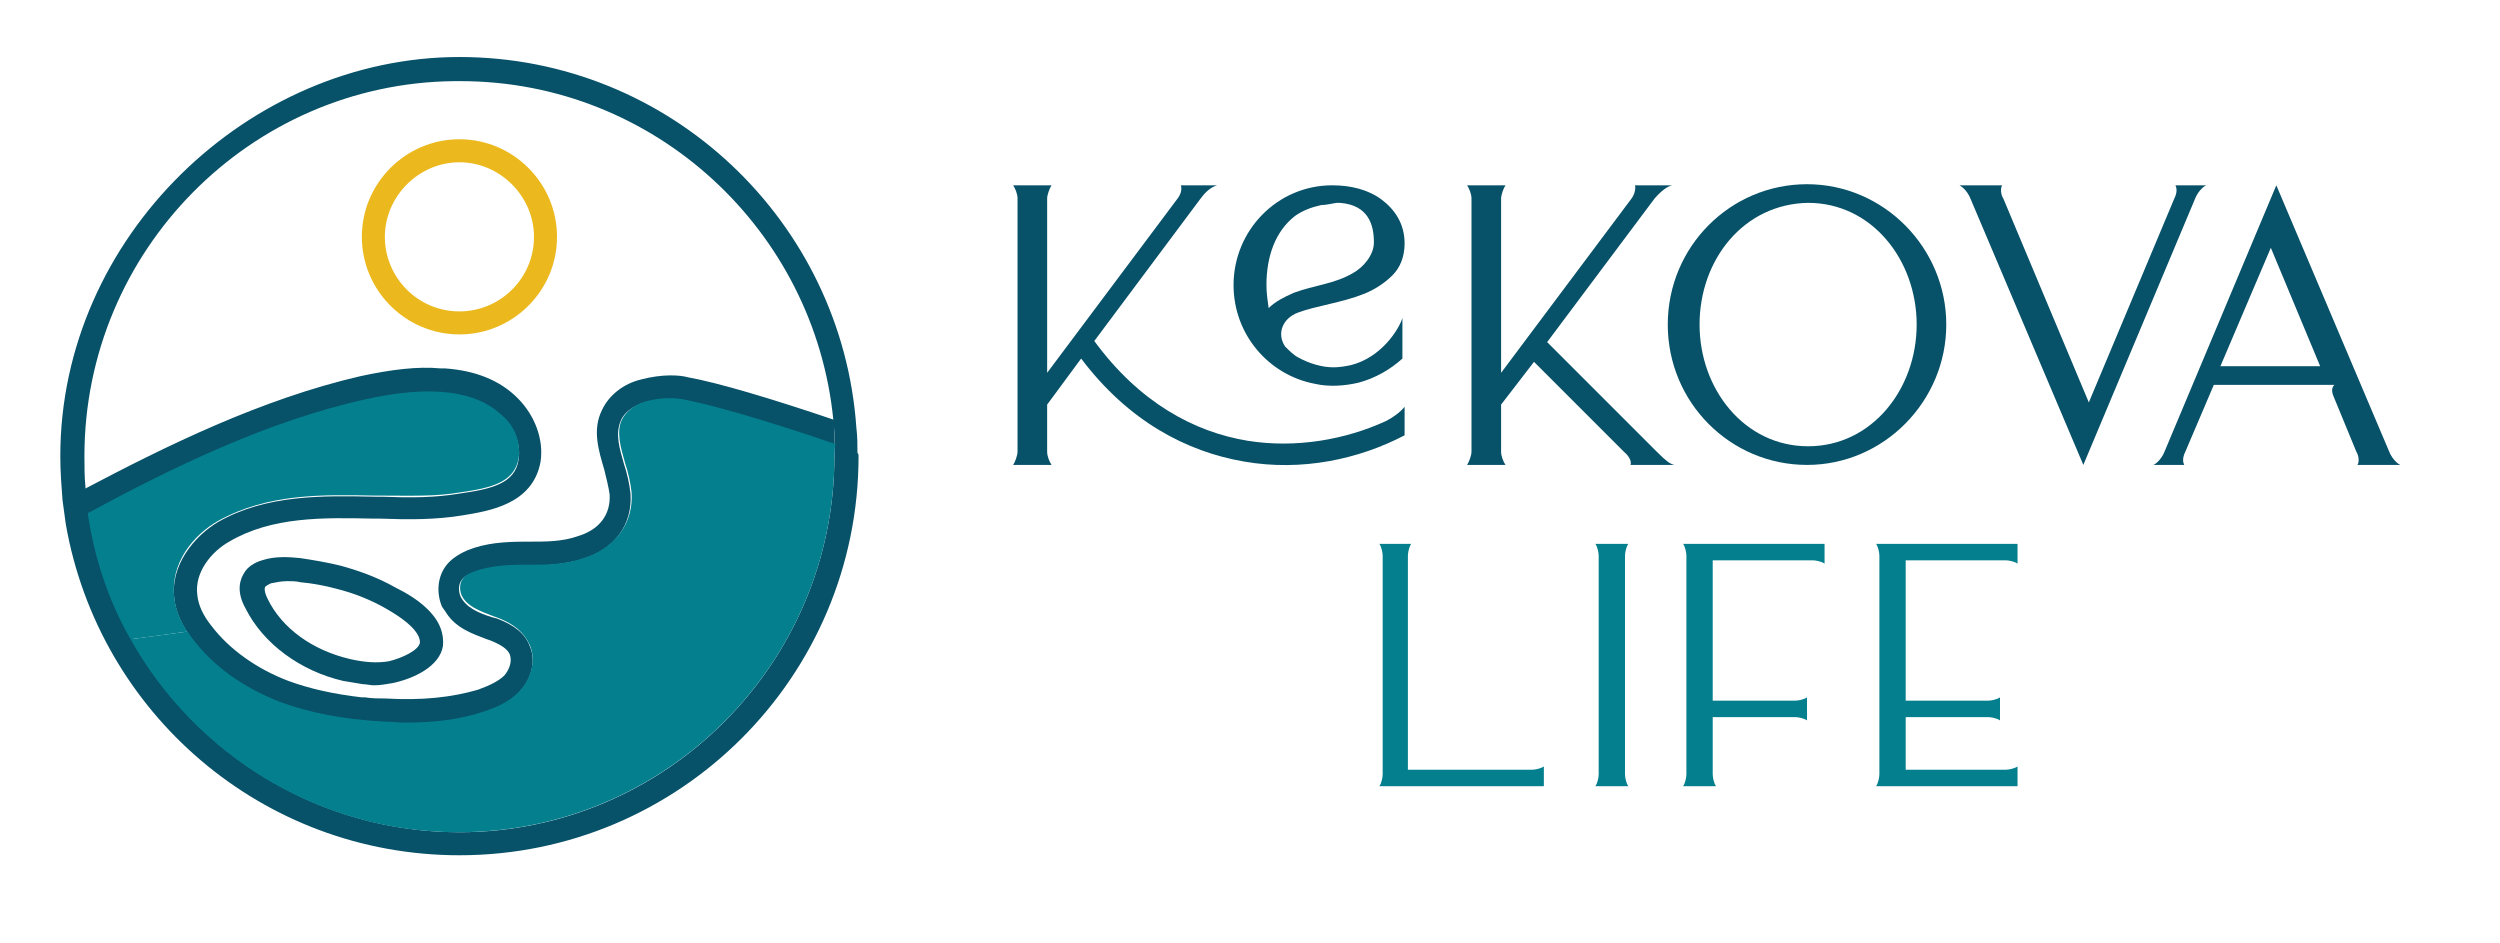
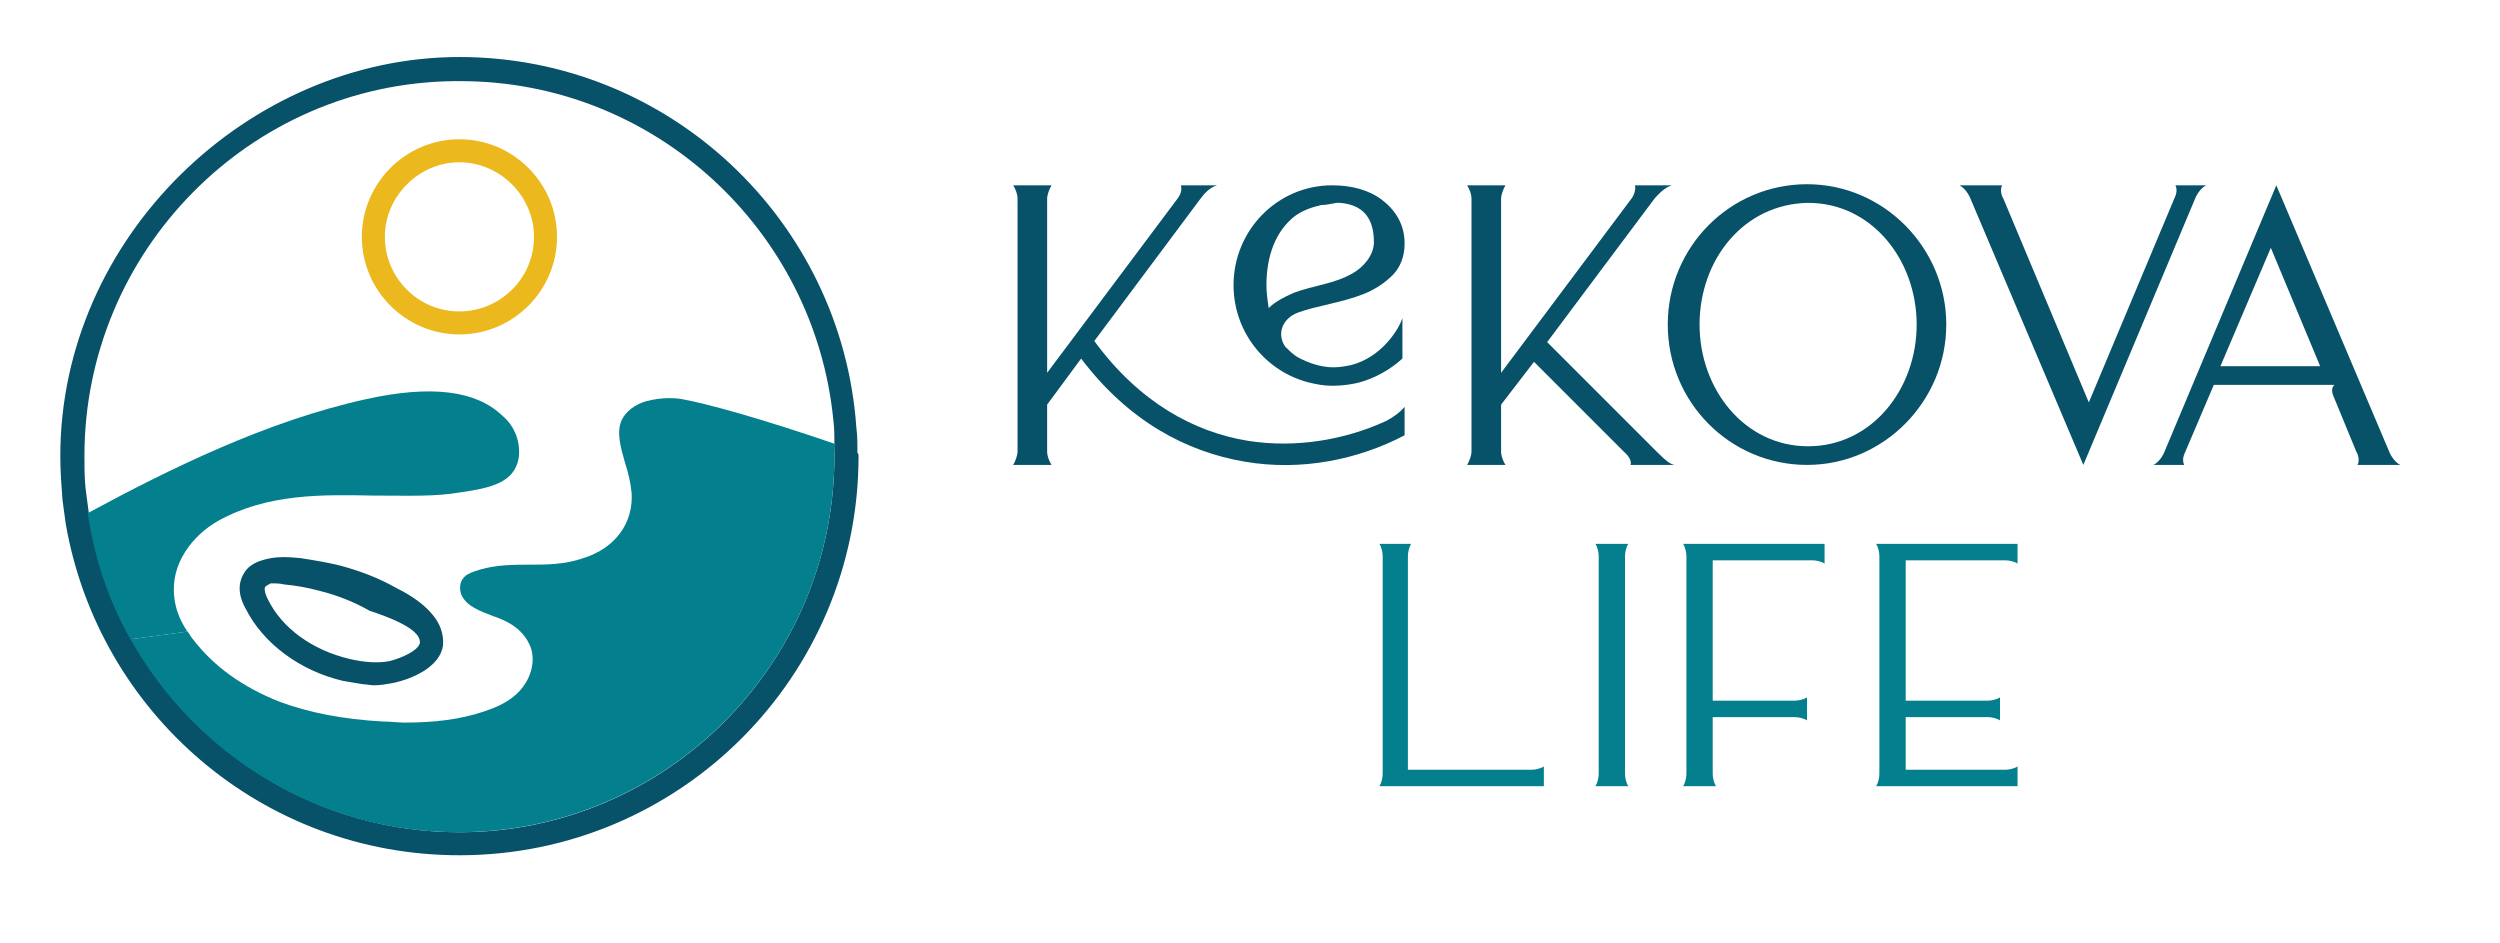
<svg xmlns="http://www.w3.org/2000/svg" version="1.1" id="Layer_1" x="0px" y="0px" viewBox="0 0 228 86" style="enable-background:new 0 0 228 86;" xml:space="preserve">
  <style type="text/css">
	.st0{fill:#075169;}
	.st1{fill:#047F8D;}
	.st2{fill:#EBB91E;}
</style>
  <g>
    <path class="st0" d="M111,16.9L111,16.9c-0.7,0.2-1.2,0.8-1.5,1.2l-9.7,13c4.1,5.6,9.1,8.3,14,9.1c4.4,0.7,8.9-0.1,12.6-1.8   c0.6-0.3,1.3-0.8,1.7-1.3v2.6c-4.2,2.2-9.4,3.3-14.6,2.4c-5.3-0.9-10.6-3.7-14.9-9.4l-3.1,4.2v4.3c0,0.4,0.2,0.9,0.4,1.2h-3.5   c0.2-0.3,0.4-0.9,0.4-1.2V18.1c0-0.4-0.2-0.9-0.4-1.2h3.5c-0.2,0.3-0.4,0.9-0.4,1.2V34l11.9-15.9c0.3-0.4,0.4-0.8,0.3-1.2L111,16.9   L111,16.9L111,16.9z M126,18.2c1.2,0.9,2.1,2.2,2.1,4c0,1.2-0.4,2.2-1.1,2.9c-0.7,0.7-1.6,1.3-2.6,1.7c-2,0.8-4.4,1.1-6,1.7   c-1.4,0.5-2,1.9-1.2,3.1c0.4,0.4,0.8,0.8,1.2,1c0.9,0.5,2.1,0.9,3.2,0.9c0.6,0,1.1-0.1,1.6-0.2c2.8-0.7,4.4-3.3,4.7-4.3v3.7   c-1.1,1-2.5,1.8-4,2.2c-1.3,0.3-2.7,0.4-4,0.1c-4.2-0.8-7.4-4.5-7.4-9c0-5,4-9.1,9-9.1C123.2,16.9,124.8,17.3,126,18.2L126,18.2z    M120.5,18.7c-0.9,0.2-1.7,0.5-2.4,1c-1.8,1.4-2.6,3.7-2.6,6.3c0,0.7,0.1,1.4,0.2,2.1c0.6-0.6,1.4-1,2.3-1.4   c1.9-0.7,3.7-0.8,5.4-1.8c0.9-0.5,1.9-1.6,1.9-2.8c0-1.6-0.5-3.4-3.1-3.6c-0.1,0-0.2,0-0.3,0C121.3,18.6,120.9,18.7,120.5,18.7   L120.5,18.7z" />
    <path class="st0" d="M137.3,16.9c-0.2,0.3-0.4,0.9-0.4,1.2V34l11.9-15.9c0.3-0.4,0.4-1,0.3-1.2h3.4c-0.4,0.1-0.9,0.4-1.6,1.2   l-9.8,13.1l10,10c0.9,0.9,1.2,1.1,1.6,1.2h-4c0.1-0.2,0-0.7-0.6-1.2l-8.2-8.2l-3,3.9v4.3c0,0.4,0.2,0.9,0.4,1.2h-3.5   c0.2-0.3,0.4-0.9,0.4-1.2V18.1c0-0.4-0.2-0.9-0.4-1.2H137.3L137.3,16.9z" />
    <path class="st0" d="M177.5,29.6c0,7-5.7,12.8-12.7,12.8s-12.7-5.7-12.7-12.8s5.7-12.8,12.7-12.8S177.5,22.6,177.5,29.6z M155,29.6   c0,5.9,4.1,11.1,9.9,11.1c5.8,0,9.9-5.2,9.9-11.1s-4.1-11.1-9.9-11.1C159,18.6,155,23.7,155,29.6z" />
    <path class="st0" d="M179.7,18.1c-0.2-0.5-0.6-1-1-1.2h3.9c-0.2,0.3-0.1,0.9,0.1,1.2l7.8,18.6l7.8-18.6c0.3-0.6,0.2-1,0.1-1.2h2.8   c-0.4,0.2-0.8,0.7-1,1.2L190,42.4L179.7,18.1L179.7,18.1z" />
    <path class="st0" d="M217.9,41.2c0.2,0.5,0.6,1,1,1.2H215c0.2-0.3,0.1-0.9-0.1-1.2l-2.1-5.1c-0.3-0.7,0.1-1,0.1-1h-11l-2.6,6.1   c-0.3,0.6-0.2,1-0.1,1.2h-2.8c0.4-0.2,0.8-0.7,1-1.2l10.2-24.3L217.9,41.2L217.9,41.2z M202.5,33.4h9.1l-4.5-10.8L202.5,33.4   L202.5,33.4z" />
    <path class="st1" d="M128.7,49.6c-0.2,0.3-0.3,0.8-0.3,1.1v19.5h11.3c0.3,0,0.8-0.1,1.1-0.3v1.8h-15c0.2-0.3,0.3-0.8,0.3-1.1V50.7   c0-0.3-0.1-0.8-0.3-1.1L128.7,49.6L128.7,49.6z" />
    <path class="st1" d="M148.5,49.6c-0.2,0.3-0.3,0.8-0.3,1.1v19.9c0,0.3,0.1,0.8,0.3,1.1h-3c0.2-0.3,0.3-0.8,0.3-1.1V50.7   c0-0.3-0.1-0.8-0.3-1.1H148.5z" />
    <path class="st1" d="M166.4,49.6v1.8c-0.3-0.2-0.8-0.3-1.1-0.3h-9.1v12.8h7.5c0.3,0,0.8-0.1,1.1-0.3v2.1c-0.3-0.2-0.8-0.3-1.1-0.3   h-7.5v5.2c0,0.3,0.1,0.8,0.3,1.1h-3c0.2-0.3,0.3-0.8,0.3-1.1V50.7c0-0.3-0.1-0.8-0.3-1.1L166.4,49.6L166.4,49.6z" />
    <path class="st1" d="M184,49.6v1.8c-0.3-0.2-0.8-0.3-1.1-0.3h-9.1v12.8h7.5c0.3,0,0.8-0.1,1.1-0.3v2.1c-0.3-0.2-0.8-0.3-1.1-0.3   h-7.5v4.8h9.1c0.3,0,0.8-0.1,1.1-0.3v1.8h-12.9c0.2-0.3,0.3-0.8,0.3-1.1V50.7c0-0.3-0.1-0.8-0.3-1.1L184,49.6L184,49.6z" />
  </g>
  <g>
-     <path class="st0" d="M76.1,40.6c-6.9-2.4-11.7-3.7-14-4.1c-0.6-0.1-1.8-0.2-3.3,0.2c-1,0.3-1.9,0.9-2.2,1.7   c-0.5,1.2-0.1,2.5,0.3,3.9c0.3,0.9,0.5,1.8,0.6,2.7c0.2,2.8-1.4,5.1-4.4,6c-1.7,0.5-3.4,0.6-5.1,0.6h-0.2c-1.7,0-3.2,0.1-4.6,0.6   c-0.5,0.2-0.9,0.4-1.1,0.7c-0.3,0.4-0.3,1-0.1,1.5c0.5,1,1.6,1.5,2.9,1.9l0.4,0.1c1.6,0.6,2.6,1.4,3,2.5c0.6,1.3,0.2,3-0.9,4.2   c-1,1.1-2.4,1.6-3.3,1.9c-2.1,0.7-4.4,1-7.2,1c-0.6,0-1.3,0-2-0.1c-3.7-0.2-6.8-0.8-9.4-1.8c-3.3-1.2-6.1-3.2-7.9-5.7   c-0.2-0.3-0.4-0.5-0.5-0.7c-0.7-1.1-1.1-2.1-1.2-3.1c-0.4-3,1.8-5.7,4-7c4.4-2.5,9.5-2.4,14.3-2.3l0.6,0c2.6,0.1,4.9,0.1,7.2-0.3   c2.8-0.4,5-0.9,5.3-3.1c0.2-1.3-0.3-2.8-1.5-3.9c-2.4-2.3-6.5-2.8-12.4-1.5c-9.2,2-18,6.5-25.4,10.4c-0.1-0.8-0.2-1.5-0.3-2.3   c7.4-3.9,16.1-8.2,25.2-10.3c2.8-0.6,5.2-0.9,7.3-0.7c0.1,0,0.3,0,0.4,0c2.8,0.2,5,1.1,6.6,2.7c1.6,1.6,2.4,3.8,2.1,5.8   c-0.7,3.9-4.7,4.5-7.1,4.9c-2.4,0.4-4.9,0.4-7.5,0.3l-0.6,0c-4.6-0.1-9.3-0.2-13.2,2.1c-1.6,0.9-3.2,2.8-2.9,4.9   c0.1,0.9,0.5,1.8,1.3,2.8c1.6,2.1,4.1,3.9,7,5c1.9,0.7,4.1,1.2,6.7,1.5h0c0.1,0,0.2,0,0.3,0c0.6,0.1,1.2,0.1,1.8,0.1   c3.4,0.2,6.1-0.1,8.5-0.8c1.1-0.4,1.9-0.8,2.4-1.3c0.5-0.6,0.7-1.3,0.5-1.9c-0.2-0.5-0.8-0.9-1.8-1.3l-0.3-0.1   c-1.3-0.5-2.8-1-3.7-2.4c-0.1-0.2-0.3-0.4-0.4-0.6c-0.5-1.2-0.4-2.6,0.3-3.6c0.4-0.6,1.1-1.1,2-1.5c1.7-0.7,3.5-0.8,5.4-0.8h0.2   c1.6,0,3.1,0,4.5-0.5c2-0.6,3-2,2.9-3.8c-0.1-0.7-0.3-1.5-0.5-2.3c-0.5-1.7-1.1-3.6-0.2-5.4c0.6-1.3,1.9-2.4,3.6-2.8   c1.9-0.5,3.5-0.4,4.2-0.2c2.8,0.5,7.8,2,13.4,3.9C76,39,76.1,39.8,76.1,40.6L76.1,40.6z" />
-     <path class="st0" d="M39.4,56c-1-1.2-2.5-2-3.3-2.4c-1.6-0.9-3.2-1.5-5-2c-1.2-0.3-2.4-0.5-3.7-0.7c-1-0.1-2.3-0.2-3.5,0.2   c-0.7,0.2-1.3,0.6-1.6,1.1c-0.4,0.6-0.8,1.7,0.1,3.3c1.6,3.2,5,5.7,8.9,6.6c0.6,0.1,1.2,0.2,1.8,0.3c0.3,0,0.7,0.1,1,0.1   c0.6,0,1.1-0.1,1.7-0.2c1.9-0.4,4.3-1.5,4.6-3.4C40.5,57.8,40.1,56.8,39.4,56L39.4,56z M38.3,58.6c-0.1,0.7-1.6,1.4-2.8,1.7   c-1.1,0.2-2.3,0.1-3.6-0.2c-3.4-0.8-6.2-2.8-7.5-5.5c-0.3-0.6-0.3-1-0.2-1.1c0,0,0.1-0.1,0.5-0.3c0.5-0.1,1-0.2,1.5-0.2   c0.4,0,0.8,0,1.2,0.1c1.1,0.1,2.2,0.3,3.3,0.6c1.6,0.4,3.1,1,4.5,1.8C38,57.1,38.3,58.1,38.3,58.6L38.3,58.6z" />
+     <path class="st0" d="M39.4,56c-1-1.2-2.5-2-3.3-2.4c-1.6-0.9-3.2-1.5-5-2c-1.2-0.3-2.4-0.5-3.7-0.7c-1-0.1-2.3-0.2-3.5,0.2   c-0.7,0.2-1.3,0.6-1.6,1.1c-0.4,0.6-0.8,1.7,0.1,3.3c1.6,3.2,5,5.7,8.9,6.6c0.6,0.1,1.2,0.2,1.8,0.3c0.3,0,0.7,0.1,1,0.1   c0.6,0,1.1-0.1,1.7-0.2c1.9-0.4,4.3-1.5,4.6-3.4C40.5,57.8,40.1,56.8,39.4,56L39.4,56z M38.3,58.6c-0.1,0.7-1.6,1.4-2.8,1.7   c-1.1,0.2-2.3,0.1-3.6-0.2c-3.4-0.8-6.2-2.8-7.5-5.5c-0.3-0.6-0.3-1-0.2-1.1c0,0,0.1-0.1,0.5-0.3c0.4,0,0.8,0,1.2,0.1c1.1,0.1,2.2,0.3,3.3,0.6c1.6,0.4,3.1,1,4.5,1.8C38,57.1,38.3,58.1,38.3,58.6L38.3,58.6z" />
    <path class="st0" d="M78.2,41.3c0-0.8,0-1.5-0.1-2.3C76.8,20.2,61.1,5.2,41.9,5.2S5.5,21.6,5.5,41.6c0,1.4,0.1,2.7,0.2,4   c0.1,0.8,0.2,1.5,0.3,2.2C9,65,23.9,78,41.9,78c20.1,0,36.4-16.3,36.4-36.4C78.3,41.5,78.3,41.4,78.2,41.3L78.2,41.3z M41.9,75.9   c-12.8,0-24-7.1-29.9-17.6c-2-3.5-3.3-7.4-3.9-11.5c-0.1-0.8-0.2-1.5-0.3-2.3c-0.1-1-0.1-2-0.1-2.9c0-18.7,15.1-34,33.7-34.2   c0.2,0,0.3,0,0.5,0h0.1c17.7,0,32.3,13.6,34,30.9c0.1,0.8,0.1,1.5,0.1,2.3c0,0.3,0,0.7,0,1C76.1,60.5,60.7,75.9,41.9,75.9   L41.9,75.9z" />
    <path class="st1" d="M47.3,41.8c-0.4,2.2-2.5,2.7-5.3,3.1c-2.3,0.4-4.6,0.3-7.2,0.3l-0.6,0c-4.8-0.1-9.8-0.2-14.3,2.3   c-2.3,1.3-4.4,3.9-4,7c0.1,1,0.5,2.1,1.2,3.1l-5.2,0.7c-2-3.5-3.3-7.4-3.9-11.5c7.4-4,16.3-8.4,25.4-10.4c5.9-1.3,10-0.8,12.4,1.5   C47,38.9,47.5,40.4,47.3,41.8L47.3,41.8z" />
    <path class="st1" d="M76.1,41.6c0,18.9-15.4,34.3-34.3,34.3c-12.8,0-24-7.1-29.9-17.6l5.2-0.7c0.2,0.2,0.3,0.5,0.5,0.7   c1.9,2.5,4.6,4.4,7.9,5.7c2.7,1,5.8,1.6,9.4,1.8c0.7,0,1.4,0.1,2,0.1c2.8,0,5.1-0.3,7.2-1c0.9-0.3,2.3-0.8,3.3-1.9   c1.1-1.2,1.5-2.9,0.9-4.2c-0.5-1.1-1.4-1.9-3-2.5L45,56.2c-1.3-0.5-2.4-0.9-2.9-1.9c-0.2-0.5-0.2-1.1,0.1-1.5   c0.2-0.3,0.5-0.5,1.1-0.7c1.4-0.5,2.9-0.6,4.6-0.6h0.2c1.7,0,3.4,0,5.1-0.6c2.9-0.9,4.6-3.2,4.4-6c-0.1-0.9-0.3-1.8-0.6-2.7   c-0.4-1.4-0.8-2.8-0.3-3.9c0.4-0.8,1.2-1.4,2.2-1.7c1.5-0.4,2.7-0.3,3.3-0.2c2.2,0.4,7,1.7,14,4.1C76.1,40.9,76.1,41.3,76.1,41.6   L76.1,41.6z" />
    <path class="st2" d="M41.9,12.7c-4.9,0-8.9,4-8.9,8.9s4,8.9,8.9,8.9s8.9-4,8.9-8.9S46.8,12.7,41.9,12.7L41.9,12.7z M41.9,28.4   c-3.8,0-6.8-3.1-6.8-6.8s3.1-6.8,6.8-6.8s6.8,3.1,6.8,6.8C48.7,25.4,45.6,28.4,41.9,28.4z" />
  </g>
</svg>